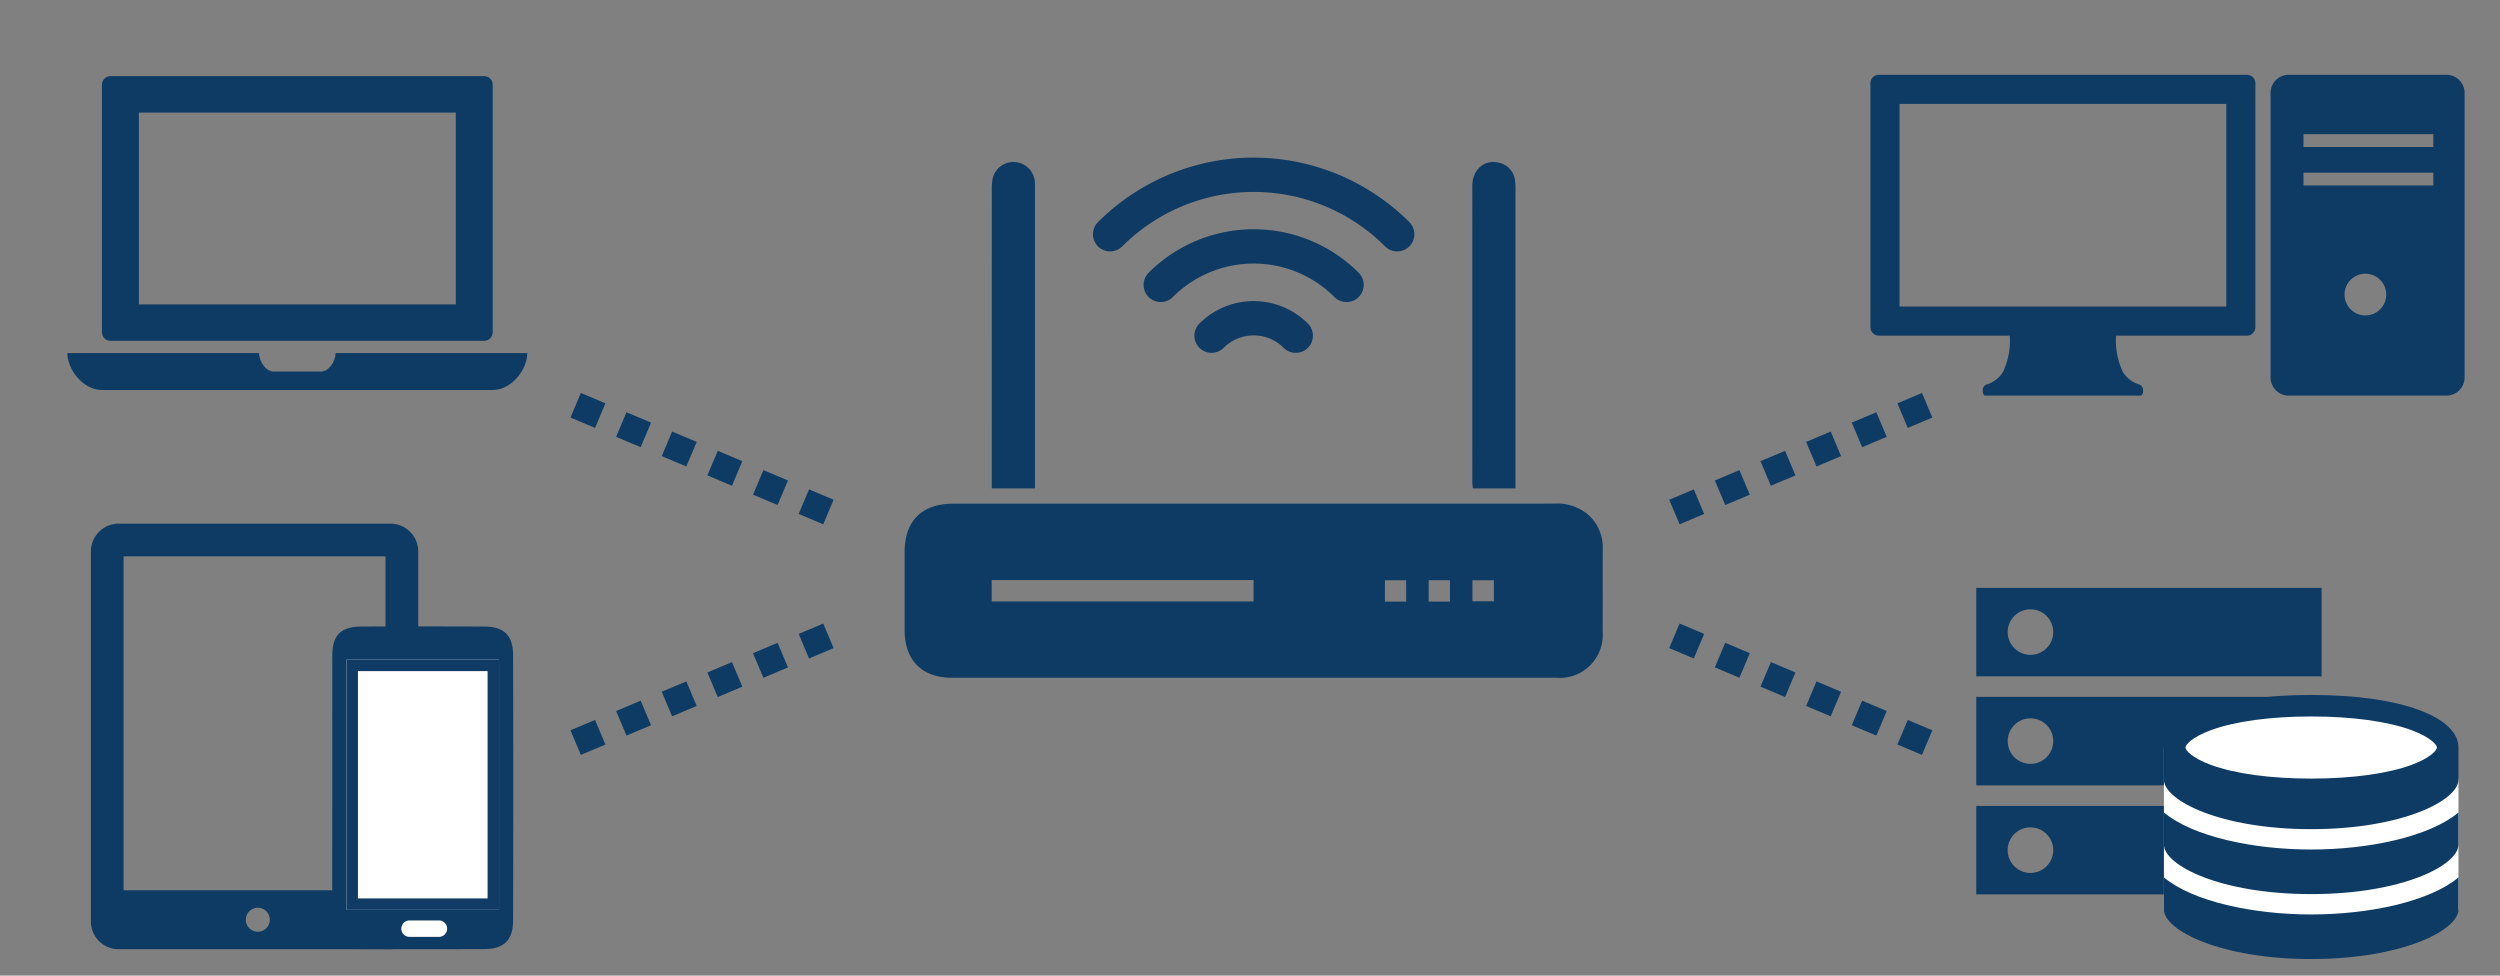
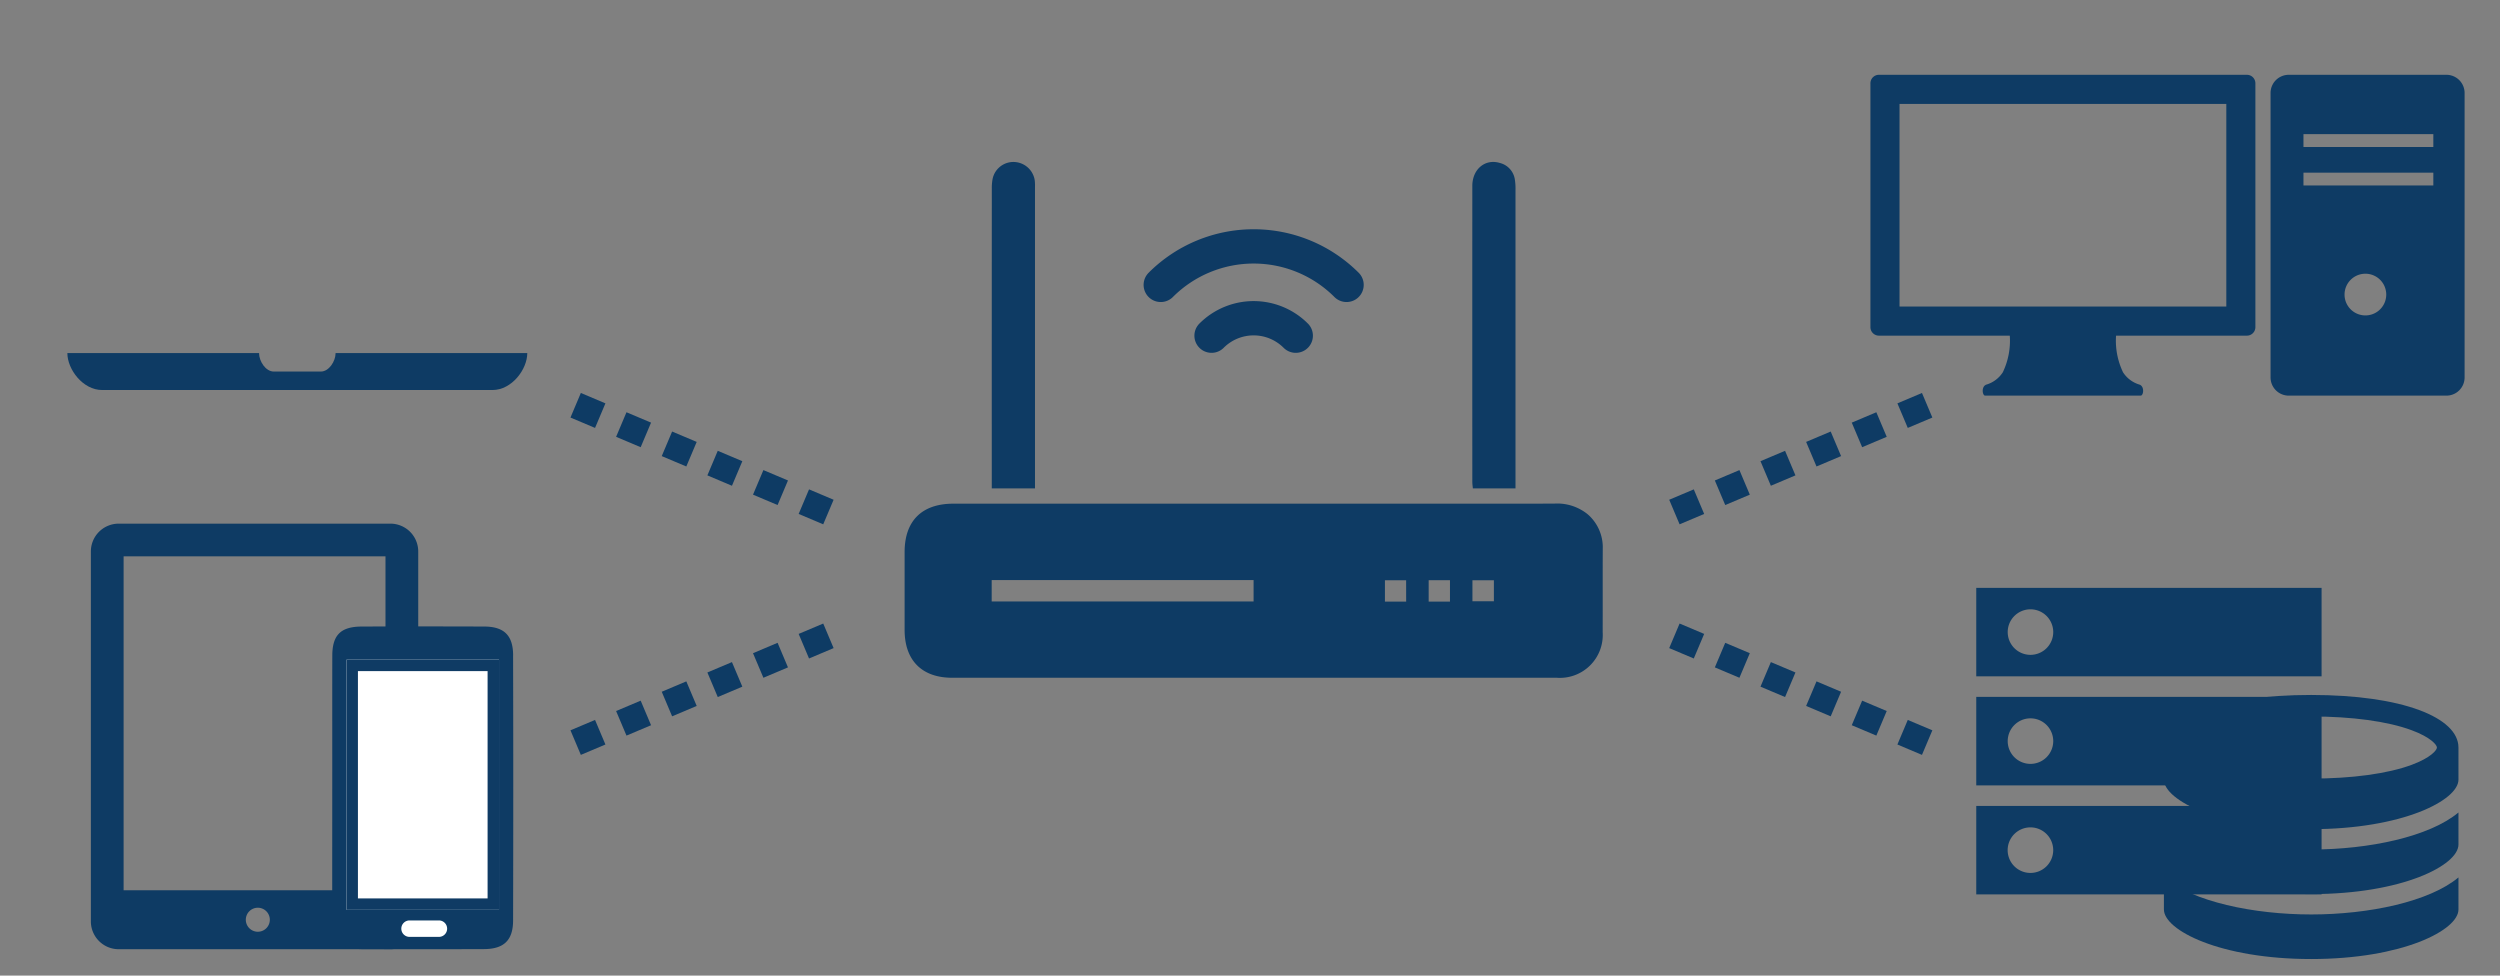
<svg xmlns="http://www.w3.org/2000/svg" width="328" height="128" viewBox="0 0 328 128">
  <rect x="0" y="0" width="328" height="128" fill="#808080" stroke="none" />
  <defs>
    <clipPath id="clip-path">
      <rect id="長方形_3229" data-name="長方形 3229" width="328" height="128" transform="translate(406 11782)" fill="#707070" />
    </clipPath>
    <clipPath id="clip-path-2">
      <rect id="長方形_3223" data-name="長方形 3223" width="91.592" height="85.504" fill="none" />
    </clipPath>
    <clipPath id="clip-path-3">
      <rect id="長方形_3224" data-name="長方形 3224" width="45.306" height="40.22" fill="none" />
    </clipPath>
    <clipPath id="clip-path-4">
      <rect id="長方形_3226" data-name="長方形 3226" width="38.646" height="34.644" fill="none" />
    </clipPath>
    <clipPath id="clip-path-5">
      <rect id="長方形_3227" data-name="長方形 3227" width="50.512" height="42.093" fill="none" />
    </clipPath>
    <clipPath id="clip-path-6">
      <rect id="長方形_3228" data-name="長方形 3228" width="25.458" height="42.093" fill="none" />
    </clipPath>
  </defs>
  <g id="マスクグループ_2580" data-name="マスクグループ 2580" transform="translate(-406 -11782)" clip-path="url(#clip-path)">
    <g id="グループ_3806" data-name="グループ 3806" transform="translate(416.789 11785.419)">
      <g id="グループ_3788" data-name="グループ 3788" transform="translate(107.895 0)">
        <g id="グループ_3786" data-name="グループ 3786" clip-path="url(#clip-path-2)">
          <path id="パス_4412" data-name="パス 4412" d="M89.6,43.98A6.351,6.351,0,0,0,85.186,42.6q-25.418.015-50.838.006-13.974,0-27.947,0c-4.137,0-6.4,2.25-6.4,6.351q0,5.105,0,10.211c0,4,2.268,6.278,6.245,6.278h39.5q6.7,0,13.407,0,13.2,0,26.4,0a5.629,5.629,0,0,0,6.035-5.966c.01-3.643-.006-7.288.009-10.931A5.724,5.724,0,0,0,89.6,43.98M45.787,55.438H11.426V52.63H45.787Zm20.017.013H63.019v-2.8H65.8Zm5.748.007H68.757V52.645h2.795Zm5.763-.044H74.5V52.651h2.815Z" transform="translate(0 20.057)" fill="#0e3b64" />
          <path id="パス_4414" data-name="パス 4414" d="M13.446,53.234q0-19.272,0-38.543a5.9,5.9,0,0,0-.031-.822,2.834,2.834,0,0,0-2.678-2.422,2.785,2.785,0,0,0-2.849,2.2,6.475,6.475,0,0,0-.107,1.33Q7.772,33.987,7.776,53v1.272h5.67Z" transform="translate(3.661 6.387)" fill="#0e3b64" />
          <path id="パス_4415" data-name="パス 4415" d="M56.309,54.276V53.006q0-18.963,0-37.925a7.744,7.744,0,0,0-.085-1.333,2.633,2.633,0,0,0-1.956-2.171c-1.928-.59-3.623.8-3.624,3.006q-.009,19.428,0,38.855c0,.265.044.529.072.837Z" transform="translate(23.841 6.387)" fill="#0e3b64" />
          <g id="グループ_3807" data-name="グループ 3807" transform="translate(26.963 19.511)">
            <path id="パス_4431" data-name="パス 4431" d="M0,24.377A17.237,17.237,0,0,0,0,0" transform="translate(6.644 14.446) rotate(-90)" fill="none" stroke="#0e3a63" stroke-linecap="round" stroke-linejoin="round" stroke-width="4.5" />
-             <path id="パス_4432" data-name="パス 4432" d="M0,37.665A26.633,26.633,0,0,0,0,0" transform="translate(0 7.801) rotate(-90)" fill="none" stroke="#0e3a63" stroke-linecap="round" stroke-linejoin="round" stroke-width="4.5" />
            <path id="パス_4433" data-name="パス 4433" d="M0,11.048A7.812,7.812,0,0,0,0,0" transform="translate(13.308 21.111) rotate(-90)" fill="none" stroke="#0e3a63" stroke-linecap="round" stroke-linejoin="round" stroke-width="4.5" />
          </g>
        </g>
      </g>
      <g id="グループ_3789" data-name="グループ 3789" transform="translate(-1.951 6.569)">
        <path id="パス_4418" data-name="パス 4418" d="M77.131,35.293c0,1.07-.868,2.423-1.938,2.423H69.025c-1.07,0-1.937-1.353-1.937-2.423H41.939c0,2.14,2.043,4.846,4.561,4.846H97.719c2.519,0,4.561-2.706,4.561-4.846Z" transform="translate(-41.939 1.044)" fill="#0e3b64" />
-         <path id="パス_4419" data-name="パス 4419" d="M96.322,1.371H47.3A1.13,1.13,0,0,0,46.172,2.51V34.966A1.129,1.129,0,0,0,47.3,36.1H96.322a1.13,1.13,0,0,0,1.12-1.139V2.51a1.13,1.13,0,0,0-1.12-1.139M92.6,31.319H51.018V6.156H92.6Z" transform="translate(-41.638 -1.371)" fill="#0e3b64" />
      </g>
      <g id="グループ_3804" data-name="グループ 3804" transform="translate(64.737 79.894)">
        <line id="線_53" data-name="線 53" y1="14.116" x2="33.414" fill="none" stroke="#0e3b64" stroke-width="3.5" stroke-dasharray="3.5 3" />
        <line id="線_57" data-name="線 57" x1="33.414" y1="14.116" transform="translate(143.904)" fill="none" stroke="#0e3b64" stroke-width="3.5" stroke-dasharray="3.5 3" />
      </g>
      <g id="グループ_3805" data-name="グループ 3805" transform="translate(64.737 49.751)">
        <line id="線_53-2" data-name="線 53" x2="33.414" y2="14.115" transform="translate(0 0)" fill="none" stroke="#0e3b64" stroke-width="3.5" stroke-dasharray="3.5 3" />
        <line id="線_57-2" data-name="線 57" x1="33.414" y2="14.115" transform="translate(143.904 0)" fill="none" stroke="#0e3b64" stroke-width="3.5" stroke-dasharray="3.5 3" />
      </g>
      <g id="グループ_3794" data-name="グループ 3794" transform="translate(1.133 65.283)">
        <path id="パス_4420" data-name="パス 4420" d="M125.163,15.507H89.517a3.654,3.654,0,0,0-3.653,3.654V67.689a3.654,3.654,0,0,0,3.653,3.654h35.646a3.653,3.653,0,0,0,3.651-3.654V19.161a3.653,3.653,0,0,0-3.651-3.654M107.769,69.05a1.575,1.575,0,1,1,1.574-1.575,1.575,1.575,0,0,1-1.574,1.575m16.749-5.439H90.16V19.8h34.359Z" transform="translate(-85.864 -15.507)" fill="#0e3b64" />
        <g id="グループ_3793" data-name="グループ 3793" transform="translate(31.666 13.486)">
          <rect id="長方形_3225" data-name="長方形 3225" width="21.012" height="37.822" transform="translate(1.629 3.362)" fill="#fff" />
          <path id="パス_4421" data-name="パス 4421" d="M80.817,32.057c-.007-2.606-1.2-3.751-3.774-3.761q-8.038-.03-16.076,0c-2.753.008-3.866,1.1-3.873,3.812-.014,5.8,0,11.609-.006,17.412,0,5.738-.012,11.476,0,17.214.007,2.7,1.158,3.873,3.838,3.882q8.038.031,16.077,0c2.593-.01,3.8-1.152,3.811-3.734q.045-17.413,0-34.824M71.081,69.013H67.227a1.079,1.079,0,1,1,0-2.158h3.854a1.079,1.079,0,1,1,0,2.158m7.562-3.674H59.219V33.519H78.643Z" transform="translate(-57.084 -28.282)" fill="#0e3b64" />
          <g id="長方形_3230" data-name="長方形 3230" transform="translate(1.872 4.362)" fill="#fff" stroke="#0f3b64" stroke-width="1.5">
            <rect width="20.012" height="32.822" stroke="none" />
            <rect x="0.75" y="0.75" width="18.512" height="31.322" fill="none" />
          </g>
        </g>
      </g>
      <g id="グループ_3802" data-name="グループ 3802" transform="translate(248.496 73.705)">
        <g id="グループ_3792" data-name="グループ 3792" transform="translate(0 0)">
          <g id="グループ_3791" data-name="グループ 3791" clip-path="url(#clip-path-3)">
            <path id="パス_4422" data-name="パス 4422" d="M0,11.61H45.306V0H0ZM7.11,8.792A2.987,2.987,0,1,1,10.1,5.8,2.988,2.988,0,0,1,7.11,8.792" transform="translate(0 0)" fill="#0e3b64" />
            <path id="パス_4423" data-name="パス 4423" d="M0,42.4H45.306V30.791H0ZM7.11,39.58A2.987,2.987,0,1,1,10.1,36.593,2.988,2.988,0,0,1,7.11,39.58" transform="translate(0 -16.483)" fill="#0e3b64" />
            <path id="パス_4424" data-name="パス 4424" d="M0,73.182H45.306V61.575H0Zm7.11-2.815a2.989,2.989,0,1,1,2.987-2.99,2.99,2.99,0,0,1-2.987,2.99" transform="translate(0 -32.962)" fill="#0e3b64" />
          </g>
        </g>
        <g id="グループ_3797" data-name="グループ 3797" transform="translate(24.62 14.054)">
-           <path id="パス_4425" data-name="パス 4425" d="M12.274,2.577,0,7.744v21.25l19.323,6.5L30.746,32.6l7.9-3.6V11.952L35.365,4.886,24.4,2Z" transform="translate(0 -0.846)" fill="#fff" />
          <g id="グループ_3796" data-name="グループ 3796" transform="translate(0 0)">
            <g id="グループ_3795" data-name="グループ 3795" clip-path="url(#clip-path-4)">
              <path id="パス_4426" data-name="パス 4426" d="M38.645,6.9c0-3.939-7.352-6.9-19.323-6.9S0,2.959,0,6.9v4.208c0,2.71,7.352,6.5,19.323,6.5s19.323-3.786,19.323-6.5V6.9h0M6.153,4.623c3.135-1.159,7.812-1.8,13.17-1.8s10.036.638,13.171,1.8c2.512.928,3.325,1.933,3.325,2.274s-.813,1.347-3.325,2.275c-3.135,1.159-7.813,1.8-13.171,1.8s-10.035-.638-13.17-1.8C3.64,8.245,2.827,7.24,2.827,6.9S3.64,5.552,6.153,4.623" transform="translate(0 0)" fill="#0e3b64" />
              <path id="パス_4427" data-name="パス 4427" d="M0,41.47v4.208c0,2.71,7.352,6.5,19.323,6.5s19.323-3.787,19.323-6.5V41.47c-3.813,3.182-11.739,4.86-19.323,4.86S3.813,44.652,0,41.47" transform="translate(0 -17.531)" fill="#0e3b64" />
              <path id="パス_4428" data-name="パス 4428" d="M0,26.71v4.208c0,2.71,7.352,6.5,19.323,6.5s19.323-3.786,19.323-6.5V26.71c-3.813,3.183-11.739,4.86-19.323,4.86S3.813,29.893,0,26.71" transform="translate(0 -11.291)" fill="#0e3b64" />
            </g>
          </g>
        </g>
      </g>
      <g id="グループ_3803" data-name="グループ 3803" transform="translate(234.611 6.395)">
        <g id="グループ_3799" data-name="グループ 3799" transform="translate(0 0)">
          <g id="グループ_3798" data-name="グループ 3798" clip-path="url(#clip-path-5)">
            <path id="パス_4429" data-name="パス 4429" d="M49.407,0H1.1A1.114,1.114,0,0,0,0,1.122V33.1a1.114,1.114,0,0,0,1.1,1.122H18.285a9.608,9.608,0,0,1-.912,4.8A3.867,3.867,0,0,1,15.2,40.649c-.688.259-.51,1.444-.148,1.444H35.459c.363,0,.54-1.185-.149-1.444a3.868,3.868,0,0,1-2.172-1.626,9.608,9.608,0,0,1-.912-4.8H49.407a1.114,1.114,0,0,0,1.1-1.122V1.122A1.114,1.114,0,0,0,49.407,0M46.693,30.4H3.818V3.819H46.693Z" transform="translate(0 0)" fill="#0e3b64" />
          </g>
        </g>
        <g id="グループ_3801" data-name="グループ 3801" transform="translate(52.497 0)">
          <g id="グループ_3800" data-name="グループ 3800" clip-path="url(#clip-path-6)">
            <path id="パス_4430" data-name="パス 4430" d="M23.071,0H2.387A2.387,2.387,0,0,0,0,2.386v37.32a2.387,2.387,0,0,0,2.387,2.387H23.071a2.386,2.386,0,0,0,2.387-2.387V2.386A2.386,2.386,0,0,0,23.071,0M12.442,31.57a2.736,2.736,0,1,1,2.737-2.735,2.736,2.736,0,0,1-2.737,2.735m8.914-17.047H4.317V12.839H21.356Zm0-5.053H4.317V7.788H21.356Z" transform="translate(0 0)" fill="#0e3b64" />
          </g>
        </g>
      </g>
    </g>
  </g>
</svg>